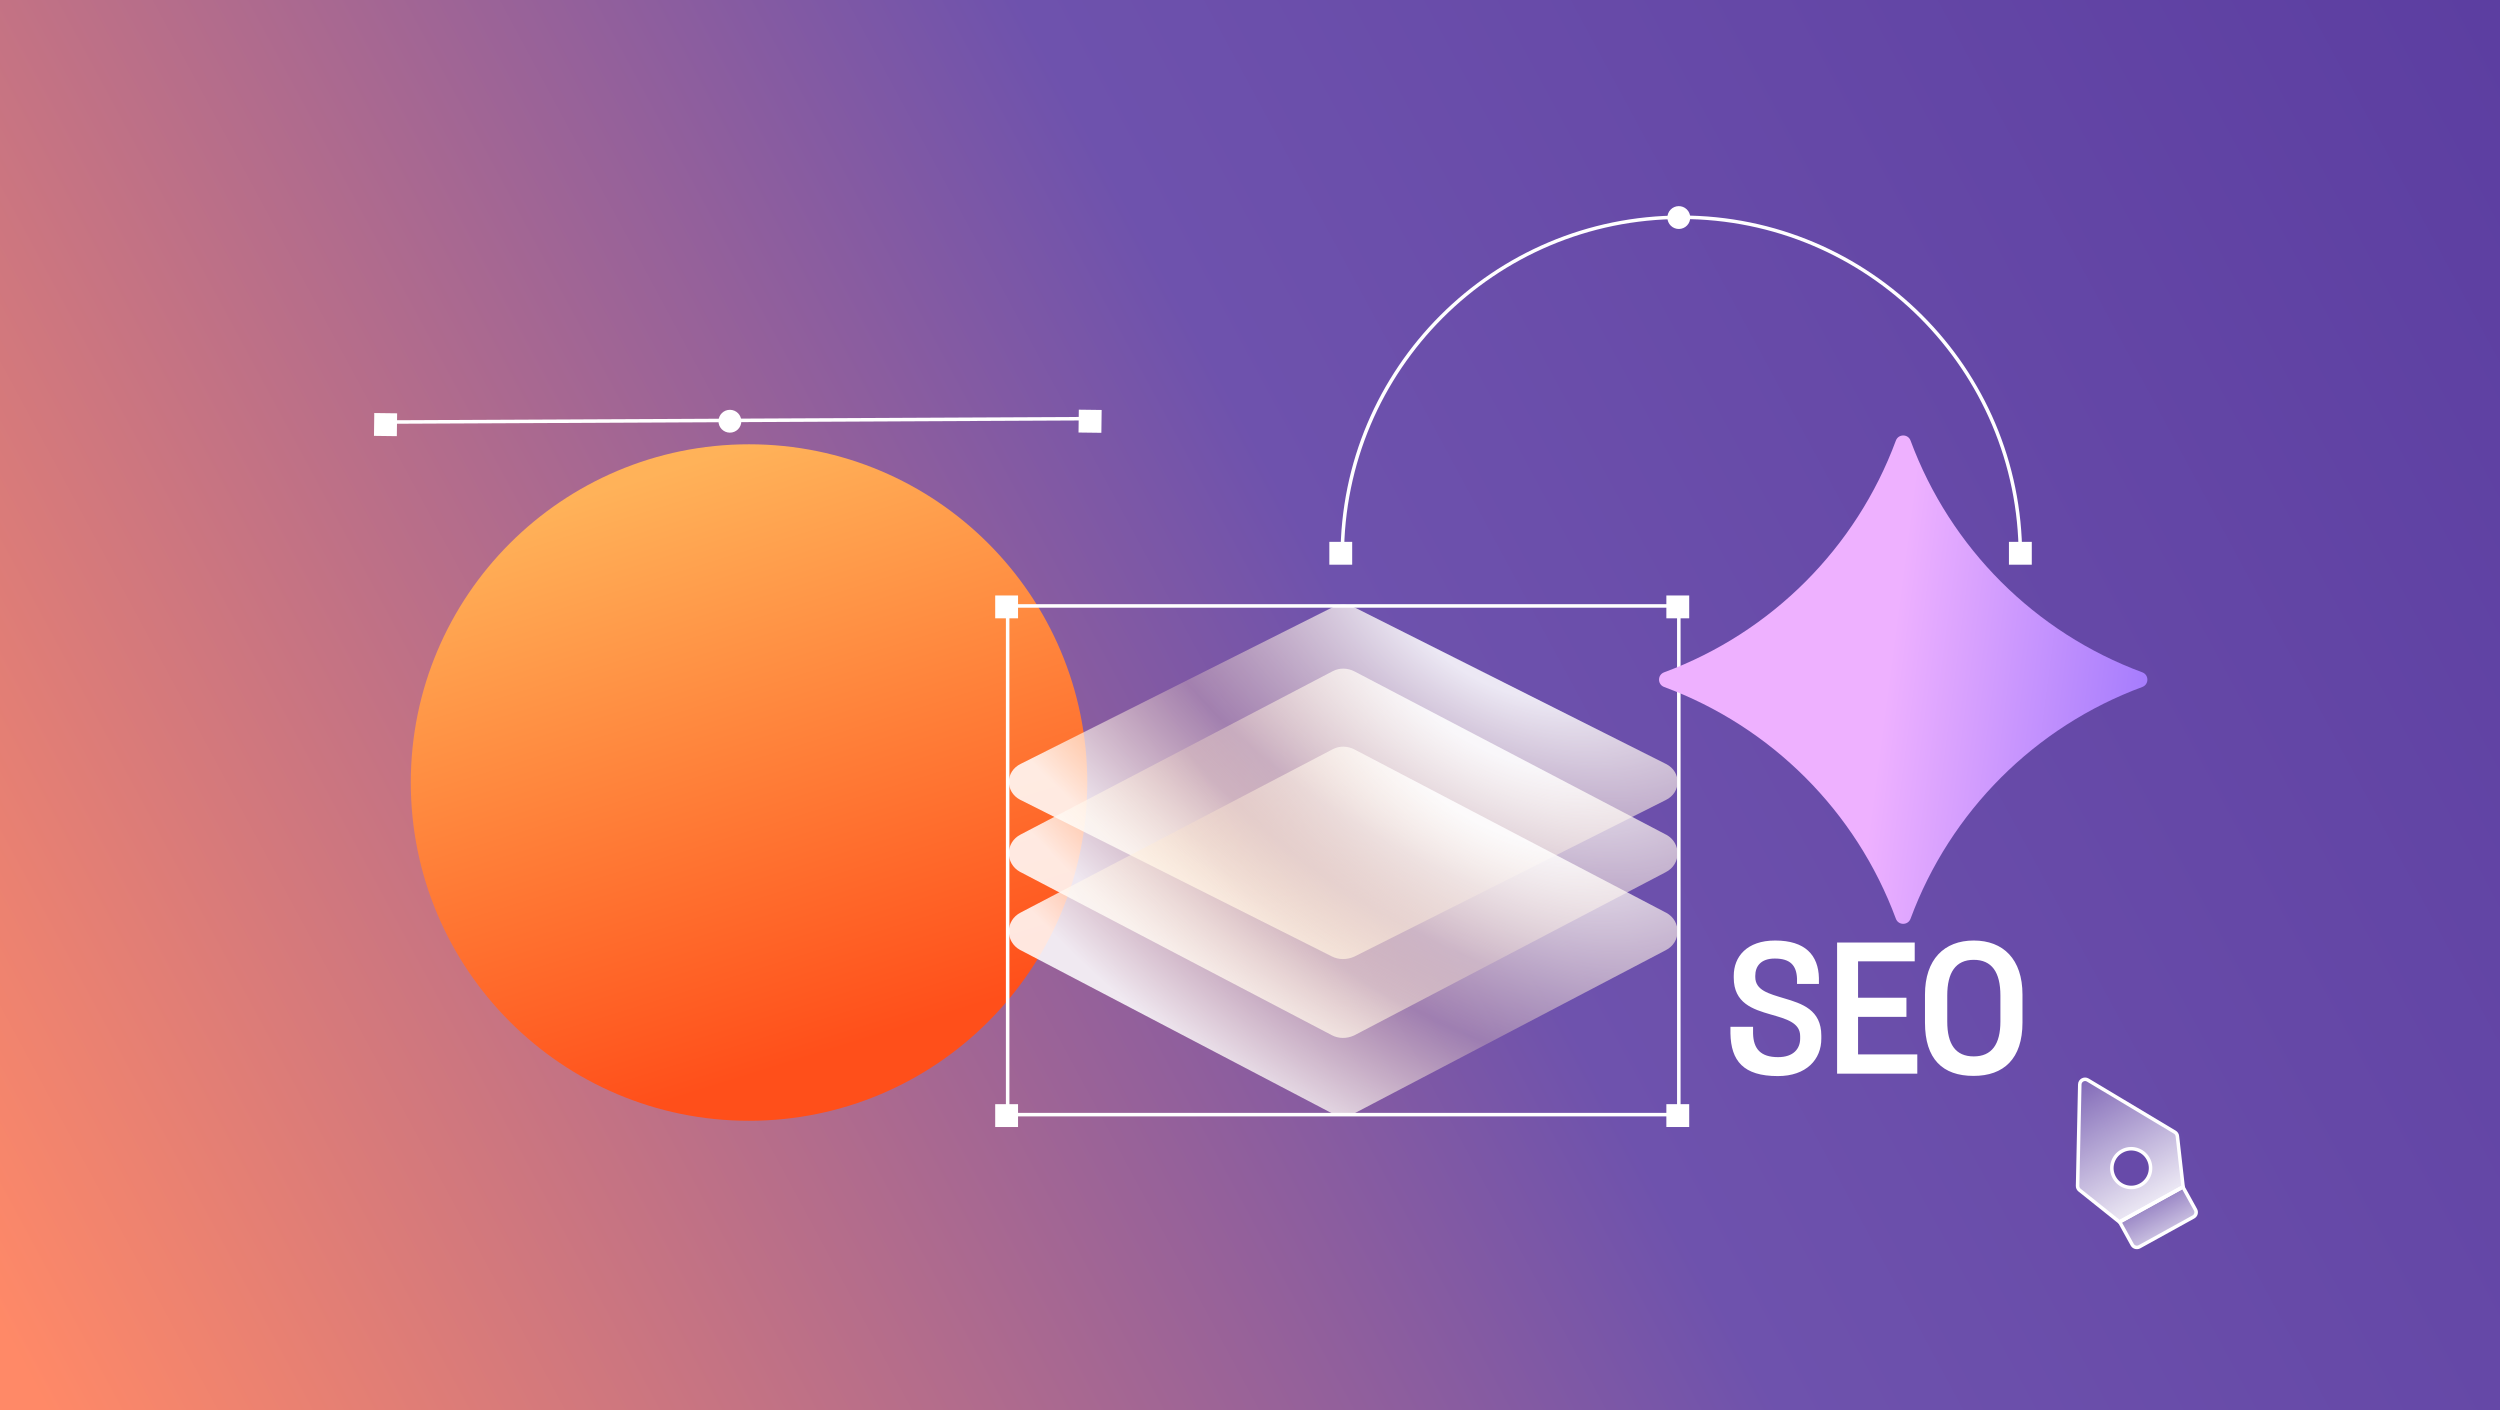
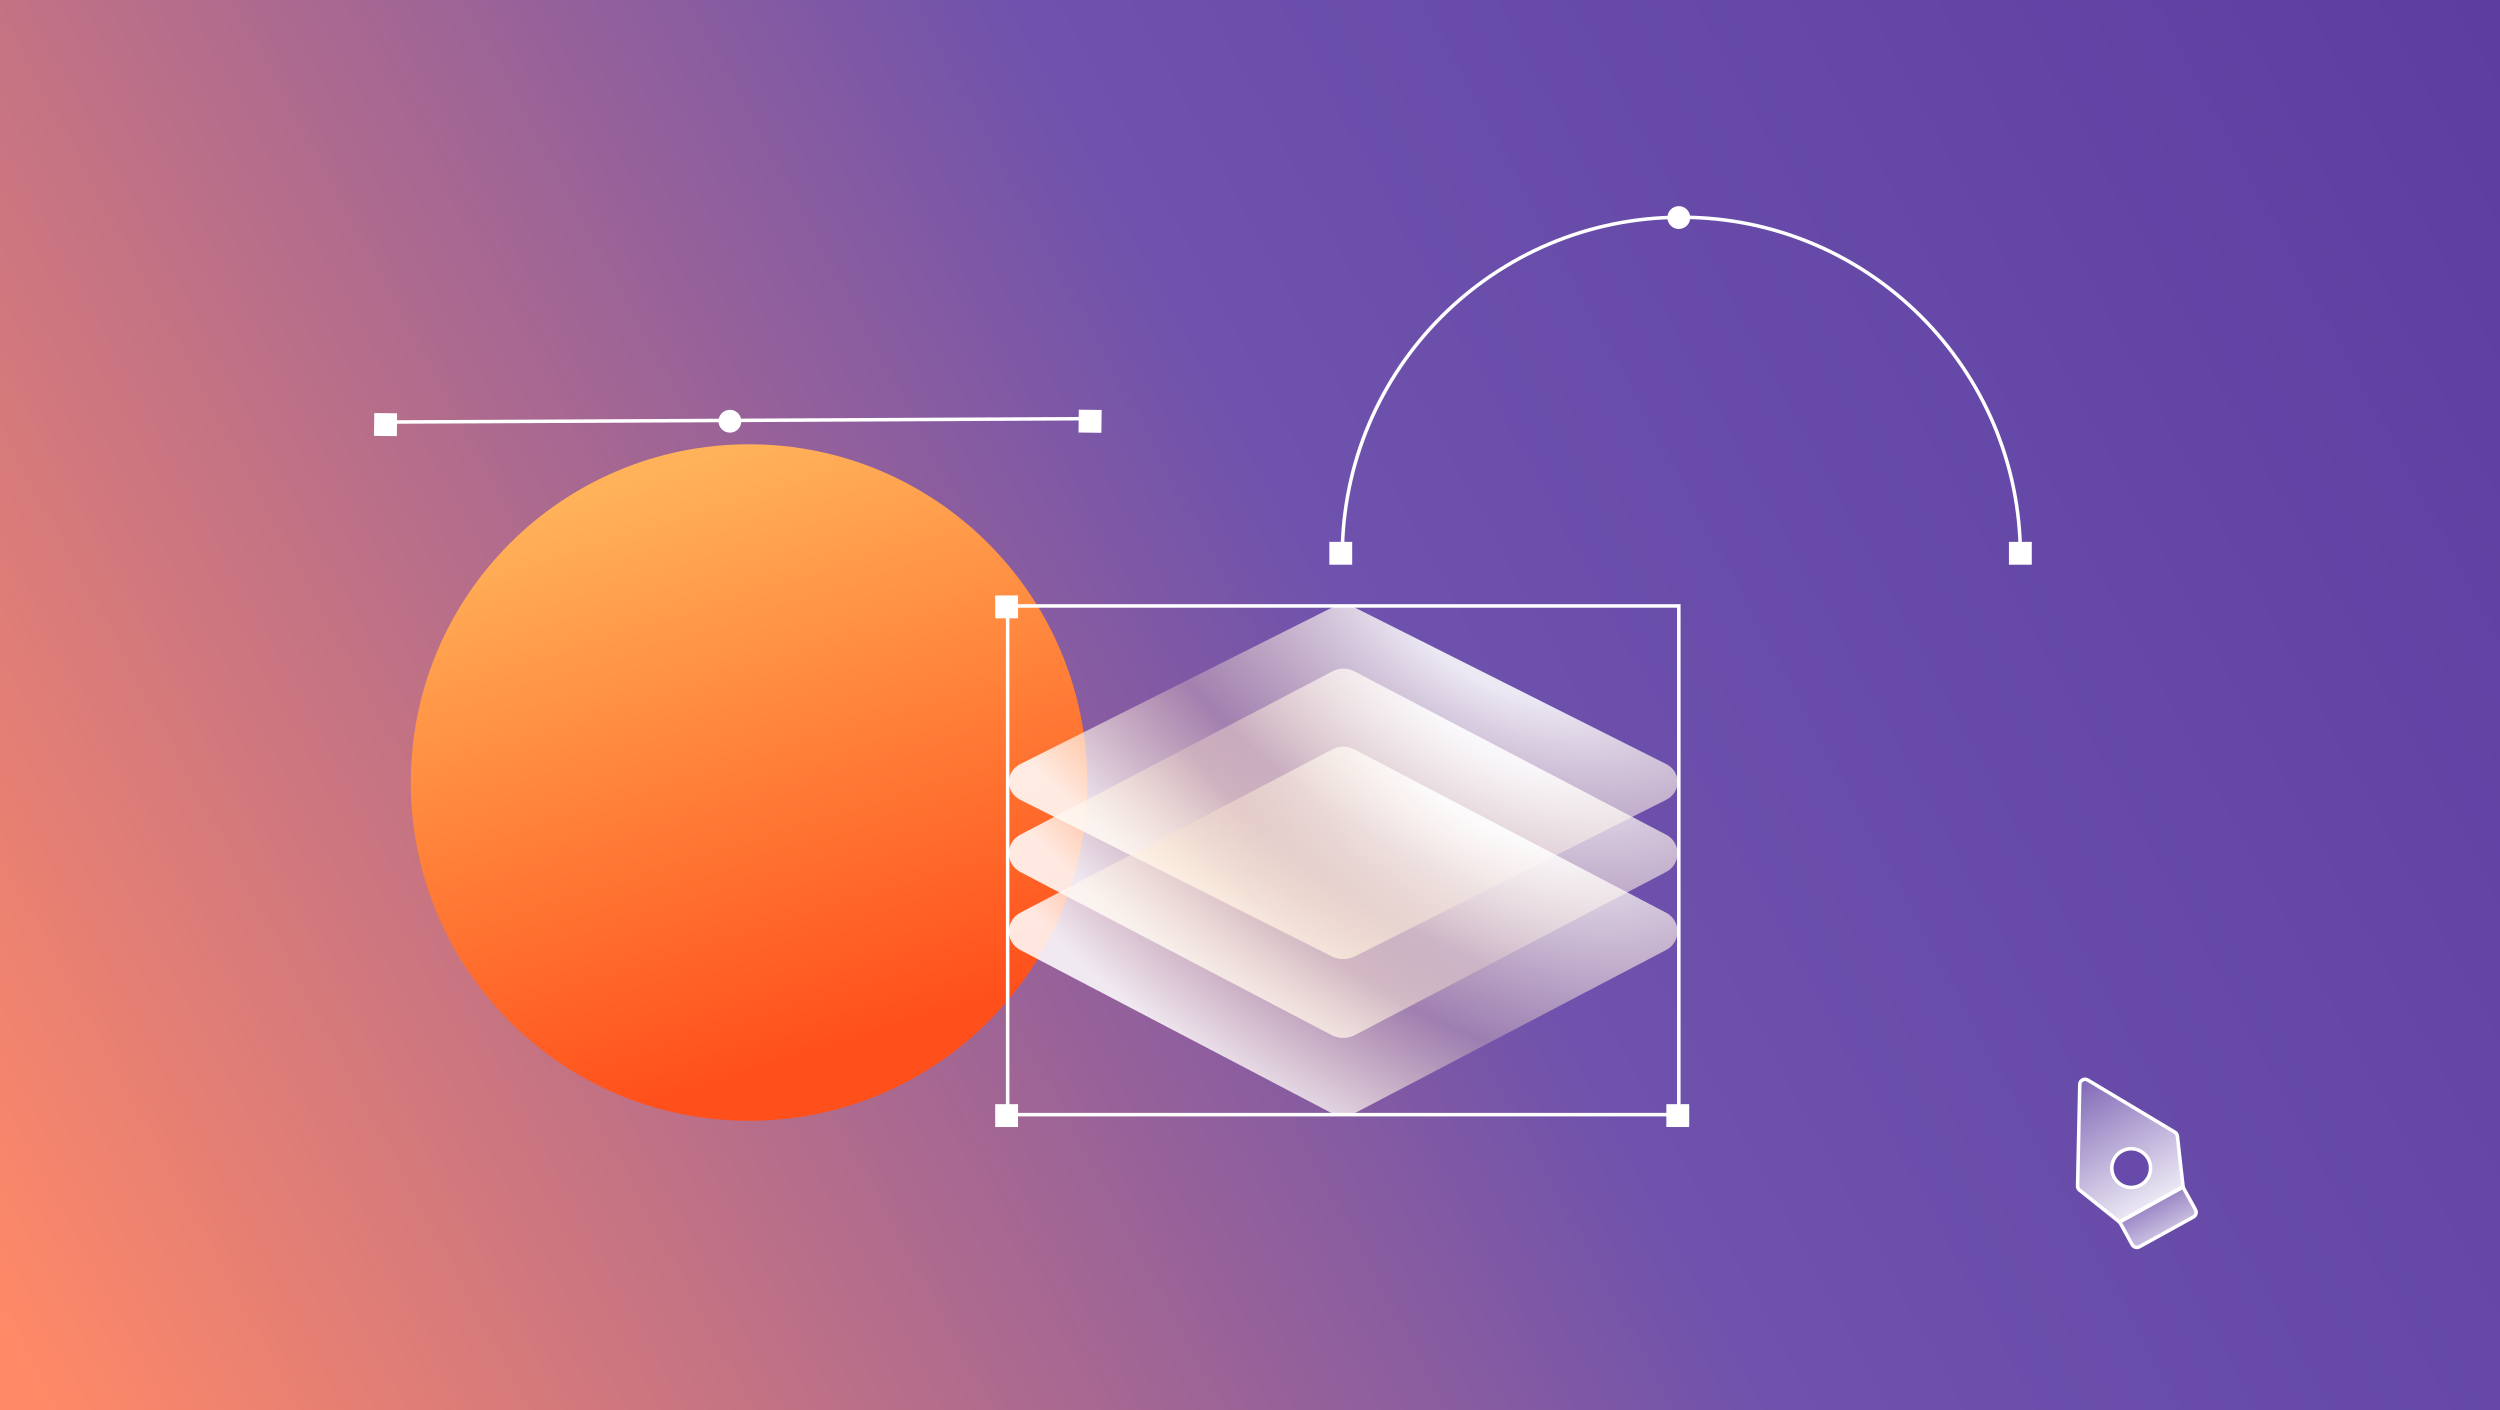
<svg xmlns="http://www.w3.org/2000/svg" width="1418" height="800" viewBox="0 0 1418 800" fill="none">
  <rect width="1418" height="800" fill="url(#paint0_linear_14450_503)" />
  <g filter="url(#filter0_d_14450_503)">
    <circle cx="410.852" cy="430.852" r="191.852" fill="url(#paint1_linear_14450_503)" />
  </g>
  <path d="M615.304 237.48L215.673 239.401" stroke="white" stroke-width="2" />
  <rect width="12.96" height="12.96" transform="matrix(0.013 -1 -1 -0.013 624.693 245.496)" fill="white" />
  <rect width="12.96" height="12.96" transform="matrix(0.013 -1 -1 -0.013 225.082 247.395)" fill="white" />
  <circle cx="6.48" cy="6.48" r="5.347" transform="matrix(0.013 -1 -1 -0.013 420.399 245.488)" fill="white" stroke="white" stroke-width="2.266" />
  <path d="M761.335 315.556C761.335 209.34 847.44 123.234 953.657 123.234C1059.87 123.234 1145.98 209.34 1145.98 315.556" stroke="white" stroke-width="2" />
  <circle cx="6.48" cy="6.48" r="5.725" transform="matrix(-0.721 -0.693 -0.693 0.721 961.387 123.217)" fill="white" stroke="white" stroke-width="1.511" />
  <rect width="12.96" height="12.96" transform="matrix(1 0 0 -1 754 320.297)" fill="white" />
  <rect width="12.96" height="12.96" transform="matrix(1 0 0 -1 1139.47 320.297)" fill="white" />
  <path d="M579.017 433.231C570.049 437.554 570.049 449.14 578.635 453.637L579.017 453.81L755.501 542.524C759.317 544.426 763.896 544.426 767.903 542.697L768.284 542.524L944.768 453.81C953.736 449.486 953.736 437.9 945.15 433.404L944.768 433.231L768.284 344.517C764.468 342.614 759.889 342.441 756.073 344.344L755.692 344.517L579.017 433.231Z" fill="url(#paint2_radial_14450_503)" />
  <path d="M578.993 473.286C570.026 477.792 570.026 489.868 578.612 494.554L578.993 494.734L755.478 587.197C759.293 589.179 763.872 589.179 767.879 587.377L768.261 587.197L944.745 494.734C953.712 490.228 953.712 478.152 945.127 473.466L944.745 473.286L768.261 380.823C764.445 378.841 759.866 378.66 756.05 380.643L755.668 380.823L578.993 473.286Z" fill="url(#paint3_radial_14450_503)" />
  <path d="M578.993 517.549C570.026 522.055 570.026 534.131 578.612 538.818L578.993 538.998L755.478 631.46C759.293 633.443 763.872 633.443 767.879 631.641L768.261 631.46L944.745 538.998C953.712 534.492 953.712 522.416 945.127 517.73L944.745 517.549L768.261 425.087C764.445 423.104 759.866 422.924 756.05 424.907L755.668 425.087L578.993 517.549Z" fill="url(#paint4_radial_14450_503)" />
-   <rect width="12.96" height="12.96" transform="matrix(1 0 0 -1 945.158 350.711)" fill="white" />
  <rect width="12.96" height="12.96" transform="matrix(1 0 0 -1 945.158 639.242)" fill="white" />
  <rect width="12.96" height="12.96" transform="matrix(1 0 0 -1 564.476 639.246)" fill="white" />
  <rect width="12.96" height="12.96" transform="matrix(1 0 0 -1 564.476 350.711)" fill="white" />
  <path d="M952.222 343.689H571.54V632.223H952.222V343.689Z" stroke="white" stroke-width="2" />
  <g filter="url(#filter1_d_14450_503)">
-     <path d="M1203.11 373.339C1142.21 350.786 1094.21 302.787 1071.66 241.891C1070.24 238.036 1064.78 238.036 1063.34 241.891C1040.79 302.787 992.789 350.785 931.893 373.339C928.038 374.759 928.038 380.22 931.893 381.657C992.789 404.21 1040.79 452.209 1063.34 513.105C1064.76 516.96 1070.22 516.96 1071.66 513.105C1094.21 452.209 1142.21 404.211 1203.11 381.657C1206.96 380.237 1206.96 374.776 1203.11 373.339Z" fill="url(#paint5_linear_14450_503)" />
-   </g>
+     </g>
  <g filter="url(#filter2_d_14450_503)">
    <path d="M1171.19 601.593C1169.22 600.41 1166.7 601.8 1166.65 604.102L1165.41 661.632C1165.39 662.566 1165.8 663.457 1166.53 664.04L1189.15 682.113L1207.2 672.14L1225.26 662.167L1222 633.399C1221.9 632.47 1221.37 631.643 1220.56 631.162L1171.19 601.593Z" fill="url(#paint6_linear_14450_503)" stroke="white" stroke-width="2" stroke-miterlimit="10" />
    <path d="M1225.15 662.233L1189.26 682.059L1196.4 694.996C1197.2 696.446 1199.03 696.973 1200.48 696.172L1231.12 679.247C1232.57 678.446 1233.09 676.621 1232.29 675.17L1225.15 662.233Z" fill="url(#paint7_linear_14450_503)" stroke="white" stroke-width="2" stroke-miterlimit="10" />
    <path d="M1201.13 661.163C1206.45 658.229 1208.37 651.544 1205.44 646.232C1202.51 640.92 1195.82 638.993 1190.51 641.927C1185.2 644.862 1183.27 651.546 1186.2 656.858C1189.14 662.17 1195.82 664.098 1201.13 661.163Z" fill="#674AA9" stroke="white" stroke-width="2" stroke-miterlimit="10" />
  </g>
-   <path d="M1008.42 610.356C988.807 610.356 981.817 601.697 981.504 586.151V582.395H994.337V586.151C994.546 594.915 998.615 599.61 1008.53 599.61C1017.29 599.61 1021.05 594.811 1021.05 589.072V587.82C1021.15 579.995 1013.01 577.908 1004.35 575.404C994.233 572.483 983.382 569.04 983.382 554.537V553.494C983.382 542.643 990.79 533.462 1006.86 533.462C1023.97 533.462 1031.38 541.809 1031.69 554.746V558.085H1019.27V555.059C1018.96 547.547 1015.41 543.687 1006.65 543.687C998.615 543.687 995.589 548.173 995.589 553.494V554.12C995.589 561.736 1003.31 563.614 1011.87 566.223C1022.19 569.249 1033.05 572.796 1033.05 587.403V588.968C1033.15 600.966 1024.49 610.356 1008.42 610.356ZM1042 609V534.609H1086.03V545.252H1053.89V565.91H1081.33V576.761H1053.89V598.045H1087.49V609H1042ZM1119.4 610.252C1101.87 610.252 1091.85 600.758 1091.85 579.995V564.136C1091.85 544.208 1102.7 533.462 1119.5 533.462C1136.19 533.462 1147.15 544 1147.15 564.136V579.995C1147.15 600.549 1136.51 610.252 1119.4 610.252ZM1119.5 599.193C1129.73 599.193 1134.63 592.306 1134.63 579.369V564.658C1134.63 551.407 1129.73 544.417 1119.5 544.417C1109.17 544.417 1104.48 551.72 1104.48 564.658V579.369C1104.48 592.306 1109.17 599.193 1119.5 599.193Z" fill="white" />
  <defs>
    <filter id="filter0_d_14450_503" x="192" y="211" width="465.704" height="465.703" filterUnits="userSpaceOnUse" color-interpolation-filters="sRGB">
      <feFlood flood-opacity="0" result="BackgroundImageFix" />
      <feColorMatrix in="SourceAlpha" type="matrix" values="0 0 0 0 0 0 0 0 0 0 0 0 0 0 0 0 0 0 127 0" result="hardAlpha" />
      <feOffset dx="14" dy="13" />
      <feGaussianBlur stdDeviation="20.5" />
      <feComposite in2="hardAlpha" operator="out" />
      <feColorMatrix type="matrix" values="0 0 0 0 0 0 0 0 0 0 0 0 0 0 0 0 0 0 0.25 0" />
      <feBlend mode="normal" in2="BackgroundImageFix" result="effect1_dropShadow_14450_503" />
      <feBlend mode="normal" in="SourceGraphic" in2="effect1_dropShadow_14450_503" result="shape" />
    </filter>
    <filter id="filter1_d_14450_503" x="884.202" y="190.2" width="390.596" height="390.596" filterUnits="userSpaceOnUse" color-interpolation-filters="sRGB">
      <feFlood flood-opacity="0" result="BackgroundImageFix" />
      <feColorMatrix in="SourceAlpha" type="matrix" values="0 0 0 0 0 0 0 0 0 0 0 0 0 0 0 0 0 0 127 0" result="hardAlpha" />
      <feOffset dx="12" dy="8" />
      <feGaussianBlur stdDeviation="28.4" />
      <feComposite in2="hardAlpha" operator="out" />
      <feColorMatrix type="matrix" values="0 0 0 0 0 0 0 0 0 0 0 0 0 0 0 0 0 0 0.25 0" />
      <feBlend mode="normal" in2="BackgroundImageFix" result="effect1_dropShadow_14450_503" />
      <feBlend mode="normal" in="SourceGraphic" in2="effect1_dropShadow_14450_503" result="shape" />
    </filter>
    <filter id="filter2_d_14450_503" x="1140.91" y="574.66" width="142.261" height="170.387" filterUnits="userSpaceOnUse" color-interpolation-filters="sRGB">
      <feFlood flood-opacity="0" result="BackgroundImageFix" />
      <feColorMatrix in="SourceAlpha" type="matrix" values="0 0 0 0 0 0 0 0 0 0 0 0 0 0 0 0 0 0 127 0" result="hardAlpha" />
      <feOffset dx="13" dy="11" />
      <feGaussianBlur stdDeviation="18.25" />
      <feComposite in2="hardAlpha" operator="out" />
      <feColorMatrix type="matrix" values="0 0 0 0 0 0 0 0 0 0 0 0 0 0 0 0 0 0 0.25 0" />
      <feBlend mode="normal" in2="BackgroundImageFix" result="effect1_dropShadow_14450_503" />
      <feBlend mode="normal" in="SourceGraphic" in2="effect1_dropShadow_14450_503" result="shape" />
    </filter>
    <linearGradient id="paint0_linear_14450_503" x1="1418" y1="12.56" x2="-0.161" y2="776.513" gradientUnits="userSpaceOnUse">
      <stop stop-color="#5C3EA1" />
      <stop offset="0.455" stop-color="#6E52AD" />
      <stop offset="0.993" stop-color="#FF8967" />
    </linearGradient>
    <linearGradient id="paint1_linear_14450_503" x1="513" y1="566" x2="411" y2="239" gradientUnits="userSpaceOnUse">
      <stop stop-color="#FF4F1A" />
      <stop offset="1" stop-color="#FFB259" />
    </linearGradient>
    <radialGradient id="paint2_radial_14450_503" cx="0" cy="0" r="1" gradientTransform="matrix(-154.619 204.822 386.729 239.386 854.7 350.125)" gradientUnits="userSpaceOnUse">
      <stop offset="0.149" stop-color="white" stop-opacity="0.87" />
      <stop offset="0.567" stop-color="#FFE6C8" stop-opacity="0.28" />
      <stop offset="0.909" stop-color="white" stop-opacity="0.86" />
    </radialGradient>
    <radialGradient id="paint3_radial_14450_503" cx="0" cy="0" r="1" gradientTransform="matrix(-154.619 213.476 386.729 249.501 854.677 386.669)" gradientUnits="userSpaceOnUse">
      <stop offset="0.149" stop-color="white" stop-opacity="0.87" />
      <stop offset="0.567" stop-color="#FFE6C8" stop-opacity="0.28" />
      <stop offset="0.909" stop-color="white" stop-opacity="0.86" />
    </radialGradient>
    <radialGradient id="paint4_radial_14450_503" cx="0" cy="0" r="1" gradientTransform="matrix(-154.619 213.476 386.729 249.501 854.677 430.933)" gradientUnits="userSpaceOnUse">
      <stop offset="0.149" stop-color="white" stop-opacity="0.87" />
      <stop offset="0.567" stop-color="#FFE6C8" stop-opacity="0.28" />
      <stop offset="0.909" stop-color="white" stop-opacity="0.86" />
    </radialGradient>
    <linearGradient id="paint5_linear_14450_503" x1="1223" y1="511.5" x2="989.638" y2="480.863" gradientUnits="userSpaceOnUse">
      <stop stop-color="#9570FC" />
      <stop offset="0.766" stop-color="#EEB1FF" />
    </linearGradient>
    <linearGradient id="paint6_linear_14450_503" x1="1163.5" y1="594" x2="1216.5" y2="683.5" gradientUnits="userSpaceOnUse">
      <stop stop-color="white" stop-opacity="0.09" />
      <stop offset="1" stop-color="white" />
    </linearGradient>
    <linearGradient id="paint7_linear_14450_503" x1="1203.47" y1="665.567" x2="1224.69" y2="706.163" gradientUnits="userSpaceOnUse">
      <stop stop-color="white" stop-opacity="0.2" />
      <stop offset="1" stop-color="white" />
    </linearGradient>
  </defs>
</svg>